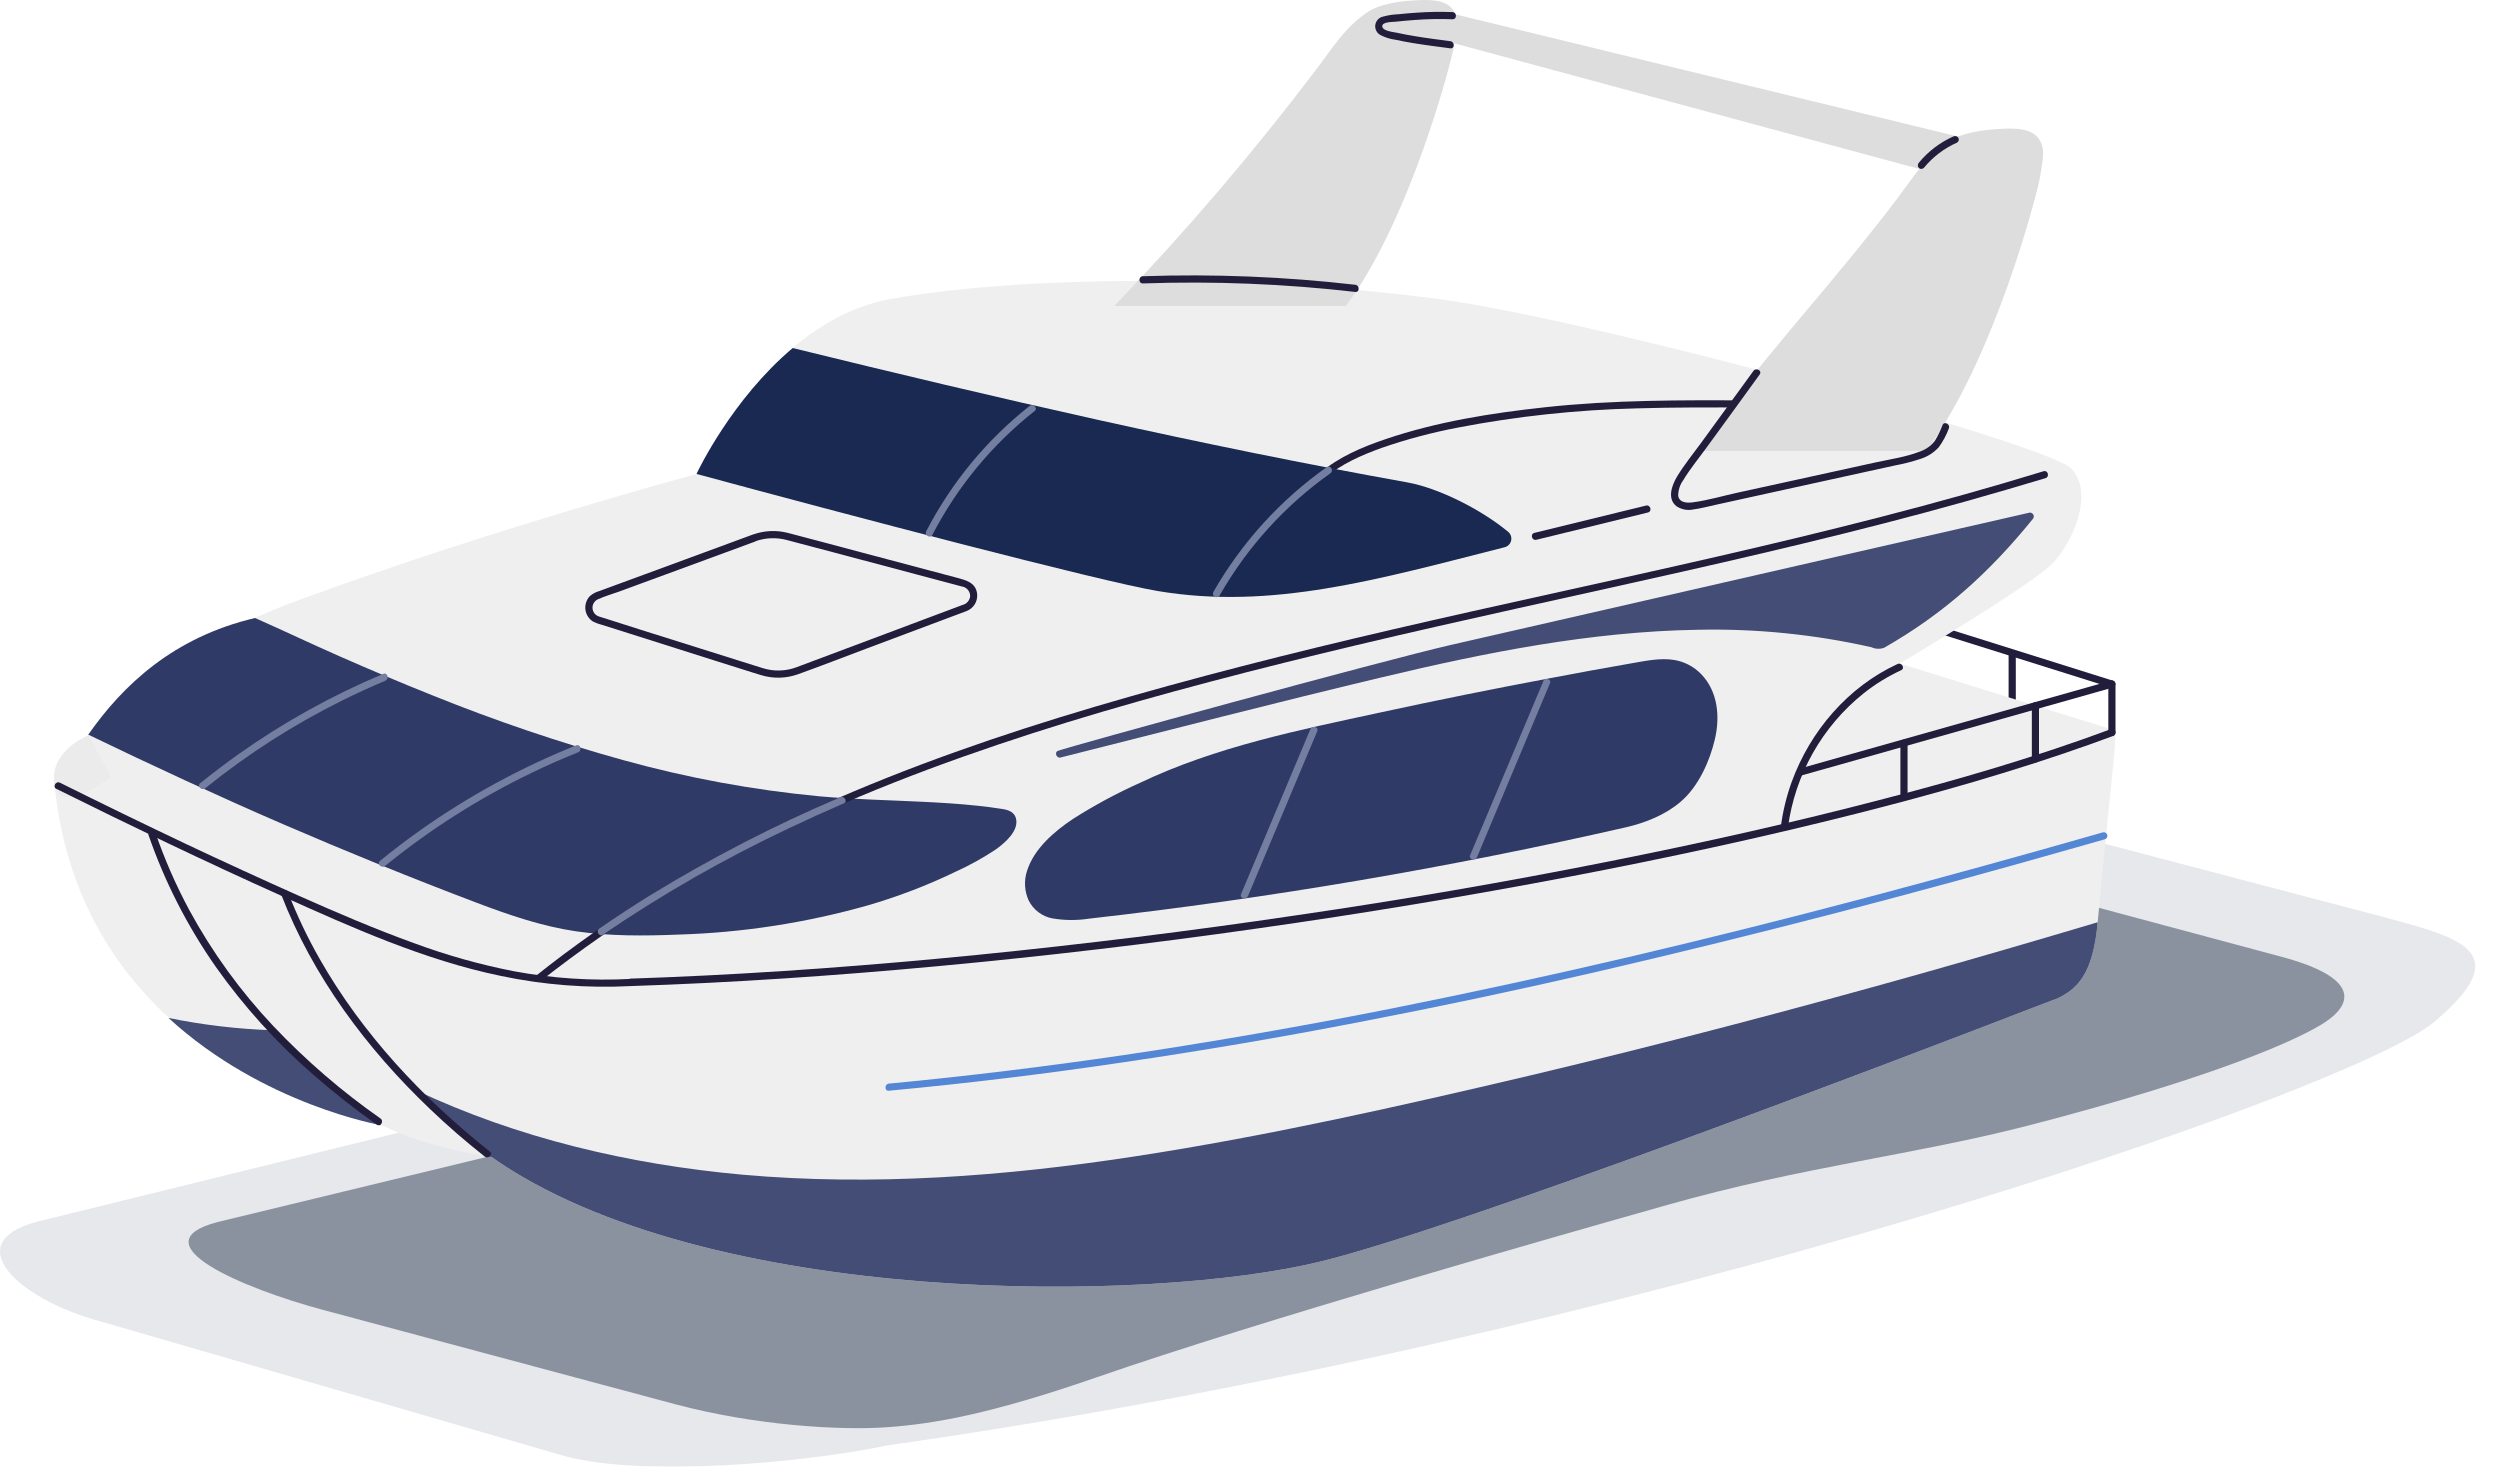
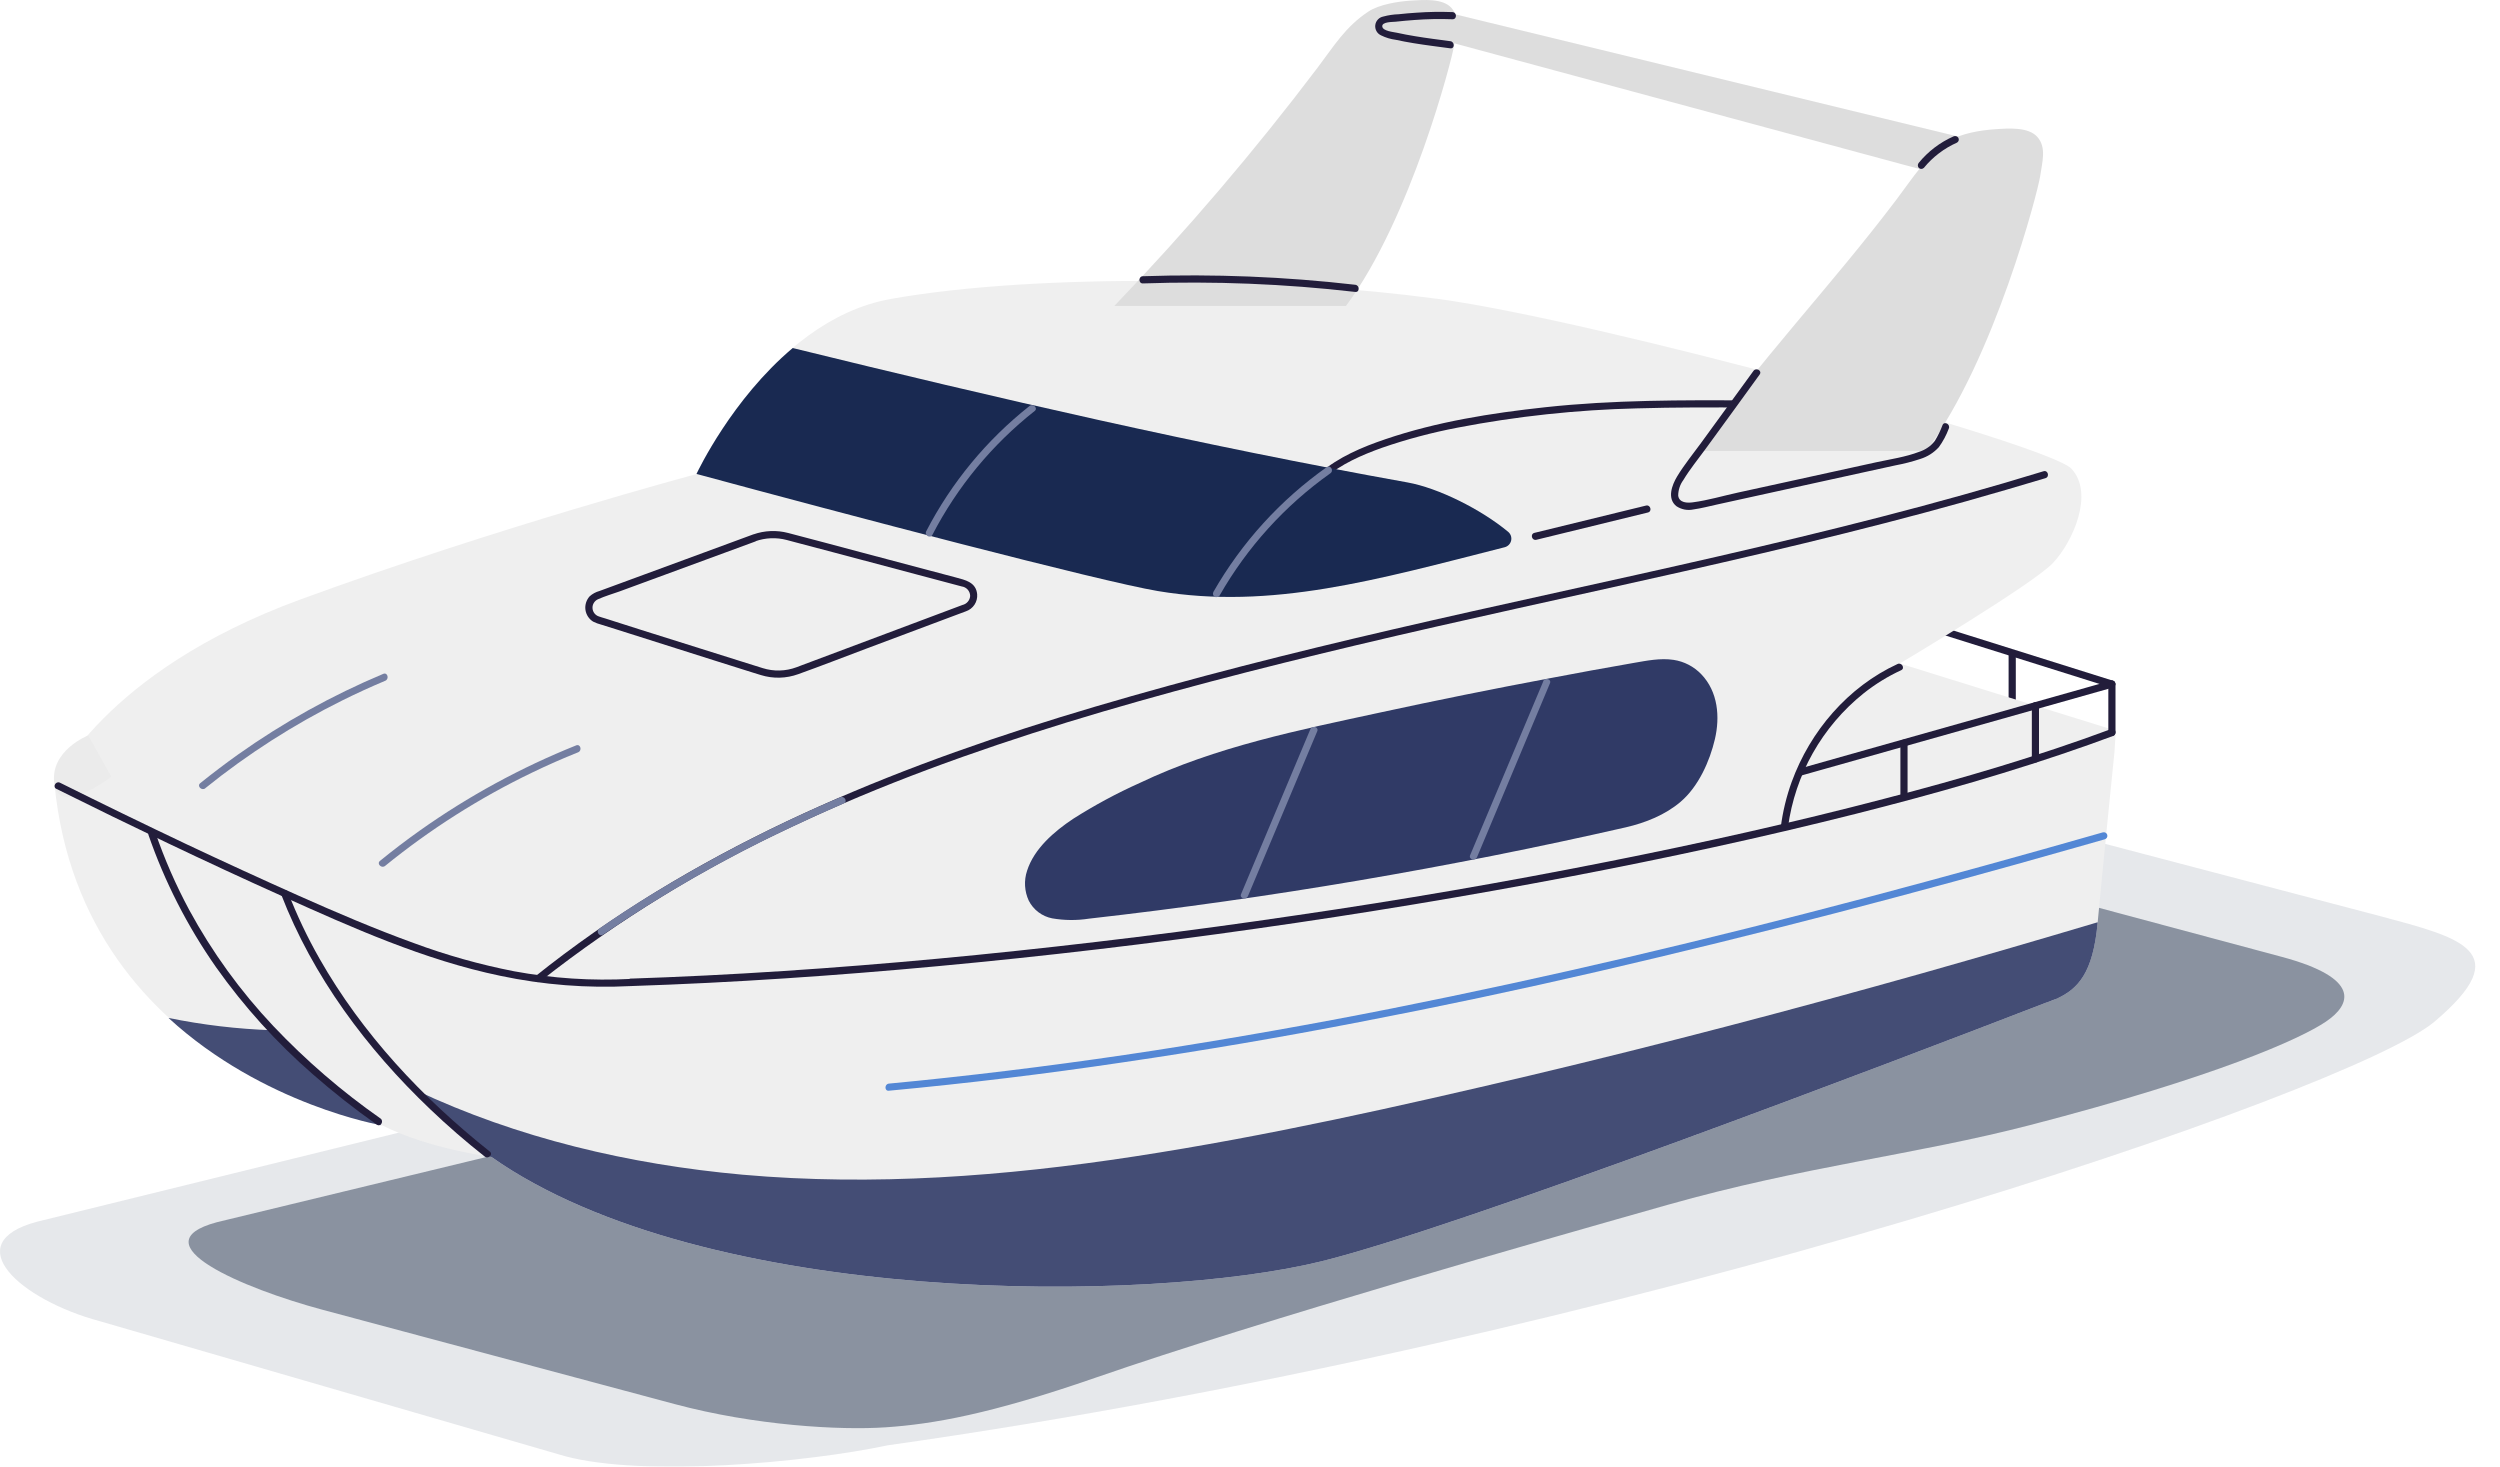
<svg xmlns="http://www.w3.org/2000/svg" width="75" height="44" viewBox="0 0 75 44" fill="none">
  <g style="mix-blend-mode:multiply" opacity="0.4">
    <path d="M58.806 26.119C56.415 25.477 52.501 25.477 50.11 26.119L6.508 36.666C4.116 37.307 7.288 38.652 9.68 39.294L20.246 42.124C22.638 42.765 25.187 42.914 26.579 42.819C27.97 42.724 29.692 42.433 32.883 41.325C37.817 39.614 46.493 37.147 50.02 36.148C54.111 34.989 57.457 34.646 60.905 33.752C66.489 32.303 69.012 31.168 69.779 30.648C70.546 30.129 70.836 29.345 68.444 28.703L58.806 26.119Z" fill="#001230" />
  </g>
  <g style="mix-blend-mode:multiply" opacity="0.1">
    <path d="M59.615 24.386C57.224 23.745 53.31 23.745 50.918 24.386L1.106 36.653C-1.286 37.294 0.603 38.995 2.995 39.636L16.949 43.685C19.341 44.326 24.218 43.872 26.64 43.358C48.788 40.223 70.56 32.735 73.032 30.652C75.536 28.536 73.803 28.127 71.412 27.486L59.615 24.386Z" fill="#001230" />
  </g>
  <path d="M60.474 21.249V19.651C60.471 19.624 60.458 19.599 60.438 19.581C60.419 19.563 60.393 19.553 60.366 19.553C60.339 19.553 60.313 19.563 60.293 19.581C60.273 19.599 60.261 19.624 60.258 19.651V21.252C60.261 21.279 60.273 21.304 60.293 21.322C60.313 21.34 60.339 21.35 60.366 21.35C60.393 21.35 60.419 21.34 60.438 21.322C60.458 21.304 60.471 21.279 60.474 21.252V21.249Z" fill="#221D3B" />
  <path d="M58.361 19.065L63.326 20.625C63.459 20.667 63.516 20.46 63.383 20.419L58.417 18.858C58.285 18.817 58.228 19.023 58.361 19.065Z" fill="#221D3B" />
  <path d="M63.475 21.92L63.436 22.539C63.436 22.539 63.09 25.954 62.927 27.702C62.786 29.187 62.349 29.677 61.656 29.981H61.645L61.399 30.075H61.392L61.36 30.088C56.768 31.861 43.847 36.799 39.641 37.84C34.491 39.11 21.164 39.225 14.742 34.708C14.742 34.708 12.856 34.468 11.449 33.752C11.449 33.752 2.477 32.211 1.633 23.51C1.633 23.51 3.066 20.161 9.014 17.983C14.961 15.805 20.892 14.223 20.892 14.223C20.892 14.223 23.022 9.623 26.732 8.967C31.236 8.169 38.414 8.33 43.138 8.967C47.863 9.604 61.456 13.321 62.145 14.063C62.834 14.806 62.185 16.258 61.588 16.89C60.991 17.523 56.995 19.905 56.995 19.905L63.475 21.92Z" fill="#EFEFEF" />
  <path d="M2.646 22.063C2.646 22.063 1.491 22.512 1.629 23.516C1.766 24.519 3.339 23.3 3.339 23.3L2.646 22.063Z" fill="#EBEBEB" />
  <path d="M22.597 16.032L20.545 16.788L17.984 17.73C17.875 17.76 17.774 17.814 17.69 17.889C17.641 17.943 17.604 18.007 17.582 18.077C17.56 18.147 17.553 18.221 17.563 18.293C17.573 18.366 17.599 18.435 17.638 18.496C17.678 18.558 17.731 18.61 17.793 18.648C17.871 18.687 17.953 18.718 18.037 18.739L18.461 18.872L21.463 19.824L22.618 20.188L22.826 20.252C23.194 20.366 23.588 20.356 23.95 20.224C24.643 19.975 25.32 19.711 26.006 19.453L28.735 18.43L28.979 18.339C29.084 18.303 29.174 18.233 29.235 18.141C29.296 18.048 29.324 17.938 29.315 17.827C29.28 17.464 28.957 17.4 28.672 17.323L25.858 16.576C25.121 16.381 24.386 16.181 23.648 15.99C23.303 15.899 22.938 15.913 22.601 16.032C22.471 16.078 22.527 16.285 22.657 16.239C22.961 16.131 23.291 16.117 23.603 16.2L23.862 16.269L25.017 16.574L28.019 17.372L28.85 17.593C28.92 17.602 28.984 17.636 29.031 17.688C29.078 17.741 29.104 17.809 29.105 17.879C29.101 17.943 29.076 18.003 29.034 18.052C28.992 18.101 28.936 18.135 28.874 18.149L26.601 19.002L24.07 19.951L23.893 20.018C23.567 20.139 23.211 20.148 22.879 20.043C22.648 19.972 22.412 19.897 22.178 19.823L19.241 18.899L18.154 18.552C18.09 18.533 18.024 18.515 17.962 18.492C17.909 18.474 17.863 18.44 17.829 18.395C17.796 18.35 17.777 18.296 17.775 18.239C17.773 18.183 17.788 18.128 17.819 18.081C17.849 18.034 17.893 17.997 17.945 17.975C18.151 17.884 18.372 17.818 18.583 17.744L19.962 17.237L22.51 16.3L22.659 16.245C22.783 16.192 22.728 15.984 22.597 16.032Z" fill="#221D3B" />
  <path d="M26.673 32.721C29.015 32.502 31.35 32.219 33.679 31.872C36.06 31.523 38.432 31.119 40.794 30.66C43.199 30.198 45.593 29.69 47.978 29.137C50.364 28.583 52.748 27.996 55.131 27.377C57.512 26.756 59.886 26.108 62.251 25.433L63.143 25.179C63.17 25.171 63.194 25.153 63.208 25.128C63.222 25.103 63.226 25.074 63.218 25.046C63.21 25.018 63.192 24.995 63.167 24.981C63.142 24.967 63.113 24.963 63.085 24.971C60.732 25.645 58.37 26.297 56 26.926C53.63 27.555 51.247 28.151 48.85 28.714C46.486 29.268 44.114 29.783 41.733 30.258C39.368 30.727 36.994 31.146 34.611 31.517C32.264 31.878 29.91 32.18 27.548 32.422L26.668 32.508C26.53 32.52 26.529 32.739 26.668 32.722L26.673 32.721Z" fill="#5387D5" />
  <path d="M11.443 33.758C11.443 33.758 7.899 33.15 5.055 30.538C6.08 30.748 7.121 30.871 8.167 30.907C9.249 32.162 11.443 33.758 11.443 33.758Z" fill="#444D75" />
  <path d="M62.928 27.668V27.702C62.787 29.187 62.351 29.677 61.658 29.981H61.646L61.4 30.076H61.393L61.361 30.088C56.769 31.861 43.849 36.798 39.643 37.84C34.492 39.11 21.165 39.225 14.742 34.708L14.682 34.701C13.724 33.884 13.011 33.236 12.745 32.993L12.461 32.7C15.524 34.145 18.882 34.934 22.277 35.241C26.191 35.588 30.145 35.29 34.037 34.693C38.021 34.083 41.97 33.191 45.893 32.267C49.843 31.328 53.77 30.296 57.678 29.195C59.432 28.698 61.182 28.189 62.928 27.668Z" fill="#444D75" />
  <path d="M39.743 14.344C40.235 13.92 40.853 13.651 41.459 13.434C42.2 13.178 42.959 12.976 43.729 12.829C45.504 12.487 47.305 12.294 49.113 12.251C50.246 12.217 51.381 12.221 52.515 12.226C52.542 12.223 52.566 12.211 52.584 12.191C52.602 12.171 52.612 12.145 52.612 12.118C52.612 12.091 52.602 12.065 52.584 12.045C52.566 12.025 52.542 12.013 52.515 12.01C50.462 12.003 48.401 11.995 46.357 12.217C44.74 12.392 43.106 12.651 41.568 13.174C40.868 13.411 40.157 13.71 39.592 14.197C39.487 14.287 39.639 14.439 39.743 14.349V14.344Z" fill="#221D3B" />
-   <path d="M30.477 24.543C30.423 24.351 30.235 24.294 30.06 24.268C29.812 24.229 29.564 24.197 29.314 24.171C28.779 24.114 28.245 24.081 27.708 24.055C26.668 24.004 25.62 23.982 24.578 23.889C22.587 23.7 20.616 23.336 18.688 22.801C16.749 22.264 14.843 21.616 12.977 20.862C12.036 20.487 11.103 20.092 10.176 19.684C9.33 19.312 8.497 18.914 7.651 18.54C5.198 19.117 3.681 20.562 2.648 22.039C4.527 22.948 6.575 23.897 8.486 24.723C10.398 25.548 12.339 26.34 14.293 27.08C15.264 27.448 16.256 27.789 17.284 27.94C18.296 28.086 19.326 28.079 20.344 28.038C22.267 27.981 24.174 27.687 26.025 27.164C26.934 26.9 27.82 26.561 28.673 26.149C29.094 25.958 29.499 25.733 29.883 25.477C30.147 25.284 30.58 24.921 30.477 24.543Z" fill="#303A66" />
  <path d="M43.545 0.239C43.289 -0.051 42.716 -0.006 42.33 0.018C41.944 0.042 41.37 0.134 41.048 0.349C40.361 0.806 40.029 1.366 39.532 2.024C37.64 4.526 35.602 6.915 33.43 9.178H40.379C42.33 6.561 43.566 1.762 43.623 1.362C43.679 0.963 43.811 0.541 43.545 0.239Z" fill="#DDDDDD" />
  <path d="M61.121 4.109C60.852 3.802 60.249 3.85 59.842 3.878C59.434 3.905 58.83 4.001 58.49 4.224C57.766 4.704 57.416 5.295 56.892 5.989C54.899 8.625 52.803 10.781 50.879 13.529H57.785C59.842 10.771 61.144 5.713 61.204 5.291C61.264 4.87 61.403 4.427 61.121 4.109Z" fill="#DDDDDD" />
  <path d="M41.322 0.677L58.21 5.239L60.767 4.589L43.379 0.363L41.322 0.677Z" fill="#DDDDDD" />
  <path d="M16.213 29.436C18.55 27.599 21.093 26.038 23.789 24.786C26.445 23.532 29.217 22.533 32.021 21.668C34.878 20.792 37.776 20.051 40.682 19.358C43.93 18.585 47.194 17.891 50.45 17.155C53.705 16.419 56.977 15.636 60.192 14.692C60.584 14.577 60.975 14.461 61.364 14.345C61.496 14.305 61.44 14.097 61.307 14.137C58.09 15.125 54.823 15.937 51.545 16.691C48.266 17.445 44.997 18.135 41.728 18.895C38.745 19.588 35.772 20.338 32.836 21.205C30.031 22.035 27.258 22.993 24.586 24.188C21.885 25.395 19.29 26.85 16.919 28.624C16.629 28.841 16.343 29.062 16.061 29.288C15.952 29.373 16.106 29.525 16.212 29.439L16.213 29.436Z" fill="#221D3B" />
-   <path d="M60.891 15.378L55.098 16.701L49.302 18.027L43.509 19.352C41.581 19.791 31.949 22.428 31.735 22.527C31.62 22.578 31.703 22.758 31.818 22.725C35.029 21.916 38.235 21.087 41.456 20.319C44.559 19.579 47.719 18.945 50.932 18.893C52.684 18.855 54.434 19.031 56.143 19.417C56.203 19.445 56.267 19.461 56.333 19.463C56.398 19.466 56.464 19.455 56.525 19.432C58.321 18.407 59.69 17.168 60.992 15.56C61.005 15.542 61.012 15.521 61.014 15.499C61.015 15.477 61.01 15.456 60.999 15.437C60.989 15.418 60.973 15.402 60.953 15.391C60.934 15.381 60.913 15.376 60.891 15.378Z" fill="#444D75" />
  <path d="M18.928 29.582C22.004 29.481 25.075 29.27 28.137 28.985C31.341 28.687 34.536 28.31 37.723 27.854C40.87 27.408 44.005 26.887 47.128 26.292C49.988 25.745 52.837 25.131 55.662 24.418C58.025 23.82 60.377 23.156 62.677 22.339C62.915 22.254 63.154 22.167 63.392 22.079C63.521 22.031 63.466 21.823 63.335 21.871C61.125 22.692 58.858 23.358 56.578 23.95C53.818 24.674 51.035 25.294 48.232 25.85C45.137 26.466 42.027 27.002 38.903 27.457C35.711 27.931 32.508 28.328 29.296 28.649C26.205 28.956 23.106 29.19 20.003 29.318C19.645 29.333 19.288 29.346 18.93 29.358C18.792 29.358 18.791 29.578 18.93 29.573L18.928 29.582Z" fill="#221D3B" />
  <path d="M52.604 11.127C52.083 11.848 51.557 12.566 51.034 13.285C50.794 13.616 50.525 13.942 50.314 14.293C50.158 14.553 50.004 14.958 50.294 15.187C50.368 15.236 50.452 15.27 50.54 15.287C50.627 15.303 50.717 15.302 50.805 15.283C51.036 15.251 51.276 15.187 51.509 15.136L52.996 14.809L56.026 14.144L56.862 13.961C57.115 13.914 57.364 13.85 57.608 13.769C57.822 13.703 58.015 13.581 58.166 13.414C58.29 13.243 58.39 13.055 58.464 12.857C58.519 12.731 58.334 12.626 58.278 12.748C58.216 12.914 58.139 13.073 58.047 13.225C57.928 13.379 57.765 13.494 57.579 13.553C57.169 13.711 56.715 13.775 56.288 13.868L53.516 14.476L52.13 14.779C51.687 14.876 51.239 15.01 50.79 15.069C50.619 15.094 50.374 15.087 50.346 14.869C50.347 14.701 50.4 14.537 50.5 14.402C50.695 14.076 50.943 13.776 51.166 13.469C51.708 12.725 52.252 11.982 52.79 11.235C52.871 11.12 52.684 11.016 52.604 11.127Z" fill="#221D3B" />
  <path d="M34.287 8.503C36.414 8.429 38.543 8.515 40.657 8.758C40.795 8.774 40.794 8.558 40.657 8.543C38.543 8.3 36.414 8.214 34.287 8.287C34.15 8.287 34.148 8.507 34.287 8.503Z" fill="#221D3B" />
  <path d="M45.245 15.955C45.282 15.986 45.311 16.028 45.327 16.074C45.342 16.12 45.345 16.17 45.334 16.218C45.323 16.266 45.299 16.31 45.265 16.345C45.231 16.38 45.187 16.405 45.14 16.417C41.303 17.392 38.146 18.304 34.732 17.731C33 17.44 25.334 15.421 20.895 14.218C20.941 14.122 21.958 11.979 23.782 10.441C29.894 11.942 36.029 13.362 42.225 14.473C43.141 14.637 44.426 15.275 45.245 15.955Z" fill="#192951" />
-   <path d="M36.589 17.864C37.416 16.416 38.549 15.165 39.91 14.2C40.025 14.121 39.915 13.935 39.801 14.015C38.41 14.999 37.25 16.276 36.403 17.755C36.396 17.768 36.392 17.781 36.39 17.795C36.388 17.809 36.389 17.823 36.392 17.837C36.396 17.851 36.402 17.864 36.411 17.875C36.419 17.886 36.43 17.895 36.442 17.903C36.454 17.91 36.468 17.915 36.482 17.916C36.496 17.918 36.51 17.917 36.524 17.914C36.537 17.91 36.55 17.904 36.561 17.895C36.573 17.887 36.582 17.876 36.589 17.864Z" fill="#747EA1" />
+   <path d="M36.589 17.864C37.416 16.416 38.549 15.165 39.91 14.2C40.025 14.121 39.915 13.935 39.801 14.015C38.41 14.999 37.25 16.276 36.403 17.755C36.396 17.768 36.392 17.781 36.39 17.795C36.388 17.809 36.389 17.823 36.392 17.837C36.396 17.851 36.402 17.864 36.411 17.875C36.419 17.886 36.43 17.895 36.442 17.903C36.454 17.91 36.468 17.915 36.482 17.916C36.537 17.91 36.55 17.904 36.561 17.895C36.573 17.887 36.582 17.876 36.589 17.864Z" fill="#747EA1" />
  <path d="M27.972 16.045C28.719 14.603 29.765 13.336 31.04 12.33C31.149 12.246 30.996 12.099 30.887 12.179C29.599 13.197 28.542 14.478 27.787 15.937C27.723 16.059 27.908 16.168 27.972 16.045Z" fill="#747EA1" />
  <path d="M4.448 25.03C4.937 26.448 5.623 27.791 6.484 29.02C7.32 30.2 8.292 31.276 9.382 32.226C9.996 32.764 10.638 33.27 11.306 33.74C11.421 33.819 11.526 33.633 11.414 33.554C10.252 32.741 9.175 31.812 8.2 30.782C7.211 29.735 6.363 28.563 5.676 27.297C5.275 26.551 4.935 25.773 4.66 24.972C4.615 24.843 4.407 24.898 4.452 25.03H4.448Z" fill="#221D3B" />
  <path d="M8.433 26.829C9.384 29.295 10.998 31.458 12.902 33.273C13.426 33.774 13.973 34.248 14.543 34.697C14.65 34.783 14.802 34.631 14.694 34.546C12.673 32.942 10.868 31.015 9.588 28.764C9.223 28.124 8.907 27.458 8.641 26.771C8.592 26.644 8.384 26.7 8.433 26.829Z" fill="#221D3B" />
  <path d="M1.686 23.663C3.923 24.775 6.175 25.857 8.455 26.88C10.57 27.831 12.728 28.8 15.012 29.275C16.298 29.547 17.615 29.65 18.928 29.582C19.067 29.574 19.067 29.359 18.928 29.367C17.752 29.43 16.573 29.352 15.416 29.137C14.394 28.937 13.39 28.654 12.414 28.292C11.239 27.867 10.09 27.374 8.949 26.866C7.829 26.366 6.712 25.853 5.6 25.329C4.327 24.725 3.06 24.109 1.799 23.481C1.676 23.42 1.568 23.605 1.691 23.667L1.686 23.663Z" fill="#221D3B" />
  <path d="M18.094 28.039C19.865 26.828 21.73 25.761 23.671 24.847C24.214 24.589 24.762 24.34 25.314 24.102C25.441 24.048 25.331 23.863 25.206 23.918C23.236 24.756 21.331 25.739 19.506 26.857C18.989 27.177 18.48 27.51 17.981 27.855C17.865 27.932 17.975 28.119 18.089 28.039H18.094Z" fill="#747EA1" />
  <path d="M43.505 1.235C43.159 1.188 42.802 1.145 42.452 1.086C42.27 1.056 42.089 1.023 41.91 0.983C41.809 0.96 41.479 0.934 41.468 0.792C41.456 0.65 41.784 0.661 41.862 0.652C42.051 0.631 42.242 0.614 42.431 0.6C42.811 0.571 43.193 0.564 43.574 0.578C43.713 0.584 43.713 0.369 43.574 0.363C43.214 0.349 42.853 0.355 42.493 0.381C42.316 0.392 42.139 0.407 41.961 0.427C41.805 0.432 41.65 0.455 41.499 0.496C41.436 0.508 41.379 0.539 41.336 0.586C41.292 0.633 41.265 0.692 41.258 0.755C41.251 0.818 41.264 0.882 41.296 0.938C41.327 0.993 41.376 1.036 41.434 1.062C41.573 1.131 41.723 1.175 41.877 1.195C42.05 1.233 42.223 1.265 42.399 1.294C42.768 1.355 43.139 1.4 43.51 1.45C43.646 1.467 43.645 1.253 43.51 1.235H43.505Z" fill="#221D3B" />
  <path d="M57.716 5.036C57.983 4.709 58.325 4.449 58.711 4.278C58.736 4.264 58.754 4.24 58.761 4.213C58.768 4.185 58.764 4.156 58.749 4.132C58.734 4.109 58.71 4.092 58.683 4.085C58.656 4.078 58.628 4.081 58.603 4.093C58.199 4.272 57.843 4.543 57.563 4.885C57.545 4.906 57.535 4.932 57.535 4.96C57.535 4.988 57.545 5.015 57.563 5.036C57.573 5.046 57.585 5.054 57.598 5.059C57.611 5.065 57.625 5.067 57.639 5.067C57.653 5.067 57.667 5.065 57.68 5.059C57.693 5.054 57.705 5.046 57.715 5.036H57.716Z" fill="#221D3B" />
  <path d="M46.089 16.194L49.438 15.375C49.572 15.342 49.516 15.135 49.381 15.167L46.032 15.986C45.898 16.02 45.954 16.226 46.089 16.194Z" fill="#221D3B" />
  <path d="M53.639 24.821C53.85 23.238 54.664 21.797 55.91 20.799C56.257 20.524 56.634 20.291 57.035 20.106C57.16 20.048 57.051 19.863 56.927 19.92C55.441 20.605 54.307 21.931 53.751 23.457C53.592 23.897 53.482 24.352 53.423 24.816C53.406 24.954 53.621 24.951 53.639 24.816V24.821Z" fill="#221D3B" />
  <path d="M63.465 21.975V20.521C63.465 20.493 63.453 20.465 63.433 20.445C63.413 20.425 63.386 20.414 63.357 20.414C63.329 20.414 63.302 20.425 63.282 20.445C63.261 20.465 63.25 20.493 63.25 20.521V21.975C63.25 22.004 63.261 22.031 63.282 22.051C63.302 22.071 63.329 22.083 63.357 22.083C63.386 22.083 63.413 22.071 63.433 22.051C63.453 22.031 63.465 22.004 63.465 21.975Z" fill="#221D3B" />
  <path d="M57.227 23.839V22.294C57.227 22.266 57.215 22.238 57.195 22.218C57.175 22.198 57.148 22.187 57.119 22.187C57.091 22.187 57.063 22.198 57.043 22.218C57.023 22.238 57.012 22.266 57.012 22.294V23.839C57.012 23.868 57.023 23.895 57.043 23.915C57.063 23.935 57.091 23.947 57.119 23.947C57.148 23.947 57.175 23.935 57.195 23.915C57.215 23.895 57.227 23.868 57.227 23.839Z" fill="#221D3B" />
  <path d="M61.17 22.769V21.17C61.17 21.142 61.158 21.114 61.138 21.094C61.118 21.074 61.091 21.063 61.062 21.063C61.034 21.063 61.007 21.074 60.986 21.094C60.966 21.114 60.955 21.142 60.955 21.17V22.769C60.955 22.797 60.966 22.824 60.986 22.845C61.007 22.865 61.034 22.876 61.062 22.876C61.091 22.876 61.118 22.865 61.138 22.845C61.158 22.824 61.17 22.797 61.17 22.769Z" fill="#221D3B" />
  <path d="M54.052 23.262L61.328 21.208L63.389 20.625C63.415 20.616 63.436 20.598 63.449 20.574C63.461 20.55 63.465 20.522 63.457 20.495C63.45 20.469 63.433 20.447 63.41 20.432C63.387 20.418 63.359 20.413 63.332 20.419L56.062 22.472L54 23.055C53.974 23.064 53.953 23.082 53.94 23.107C53.927 23.131 53.924 23.159 53.931 23.185C53.939 23.211 53.956 23.234 53.979 23.248C54.002 23.262 54.03 23.267 54.057 23.262H54.052Z" fill="#221D3B" />
  <path d="M51.039 20.228C50.817 19.996 50.525 19.844 50.207 19.796C49.81 19.736 49.405 19.82 49.015 19.887C48.168 20.034 47.324 20.188 46.483 20.349C44.783 20.668 43.09 21.01 41.401 21.376C38.983 21.899 36.474 22.4 34.2 23.485C33.507 23.795 32.839 24.155 32.198 24.562C31.621 24.946 31.022 25.462 30.812 26.123C30.714 26.418 30.733 26.738 30.863 27.02C30.932 27.156 31.031 27.275 31.154 27.367C31.276 27.459 31.417 27.522 31.567 27.551C31.931 27.613 32.302 27.617 32.667 27.56C38.084 26.948 43.463 26.032 48.778 24.819C49.366 24.683 49.961 24.445 50.419 24.053C50.954 23.597 51.292 22.837 51.447 22.175C51.602 21.513 51.544 20.753 51.039 20.228Z" fill="#303A66" />
  <path d="M39.31 21.878L37.231 26.825C37.178 26.951 37.386 27.008 37.439 26.882L39.518 21.936C39.571 21.808 39.363 21.752 39.31 21.878Z" fill="#747EA1" />
  <path d="M46.298 20.441L44.104 25.656C44.051 25.784 44.259 25.839 44.311 25.714C45.041 23.975 45.77 22.237 46.499 20.498C46.554 20.371 46.345 20.316 46.293 20.442L46.298 20.441Z" fill="#747EA1" />
  <path d="M11.552 25.978C12.912 24.873 14.396 23.931 15.975 23.172C16.425 22.955 16.881 22.754 17.344 22.569C17.471 22.518 17.415 22.31 17.286 22.361C15.627 23.026 14.052 23.884 12.594 24.917C12.186 25.206 11.788 25.509 11.4 25.826C11.292 25.912 11.446 26.064 11.552 25.978Z" fill="#747EA1" />
  <path d="M6.16 23.645C7.432 22.619 8.813 21.735 10.277 21.009C10.697 20.801 11.124 20.605 11.558 20.423C11.684 20.37 11.628 20.162 11.5 20.215C9.96 20.861 8.496 21.674 7.135 22.64C6.75 22.915 6.374 23.2 6.007 23.495C5.9 23.583 6.052 23.734 6.16 23.648V23.645Z" fill="#747EA1" />
</svg>